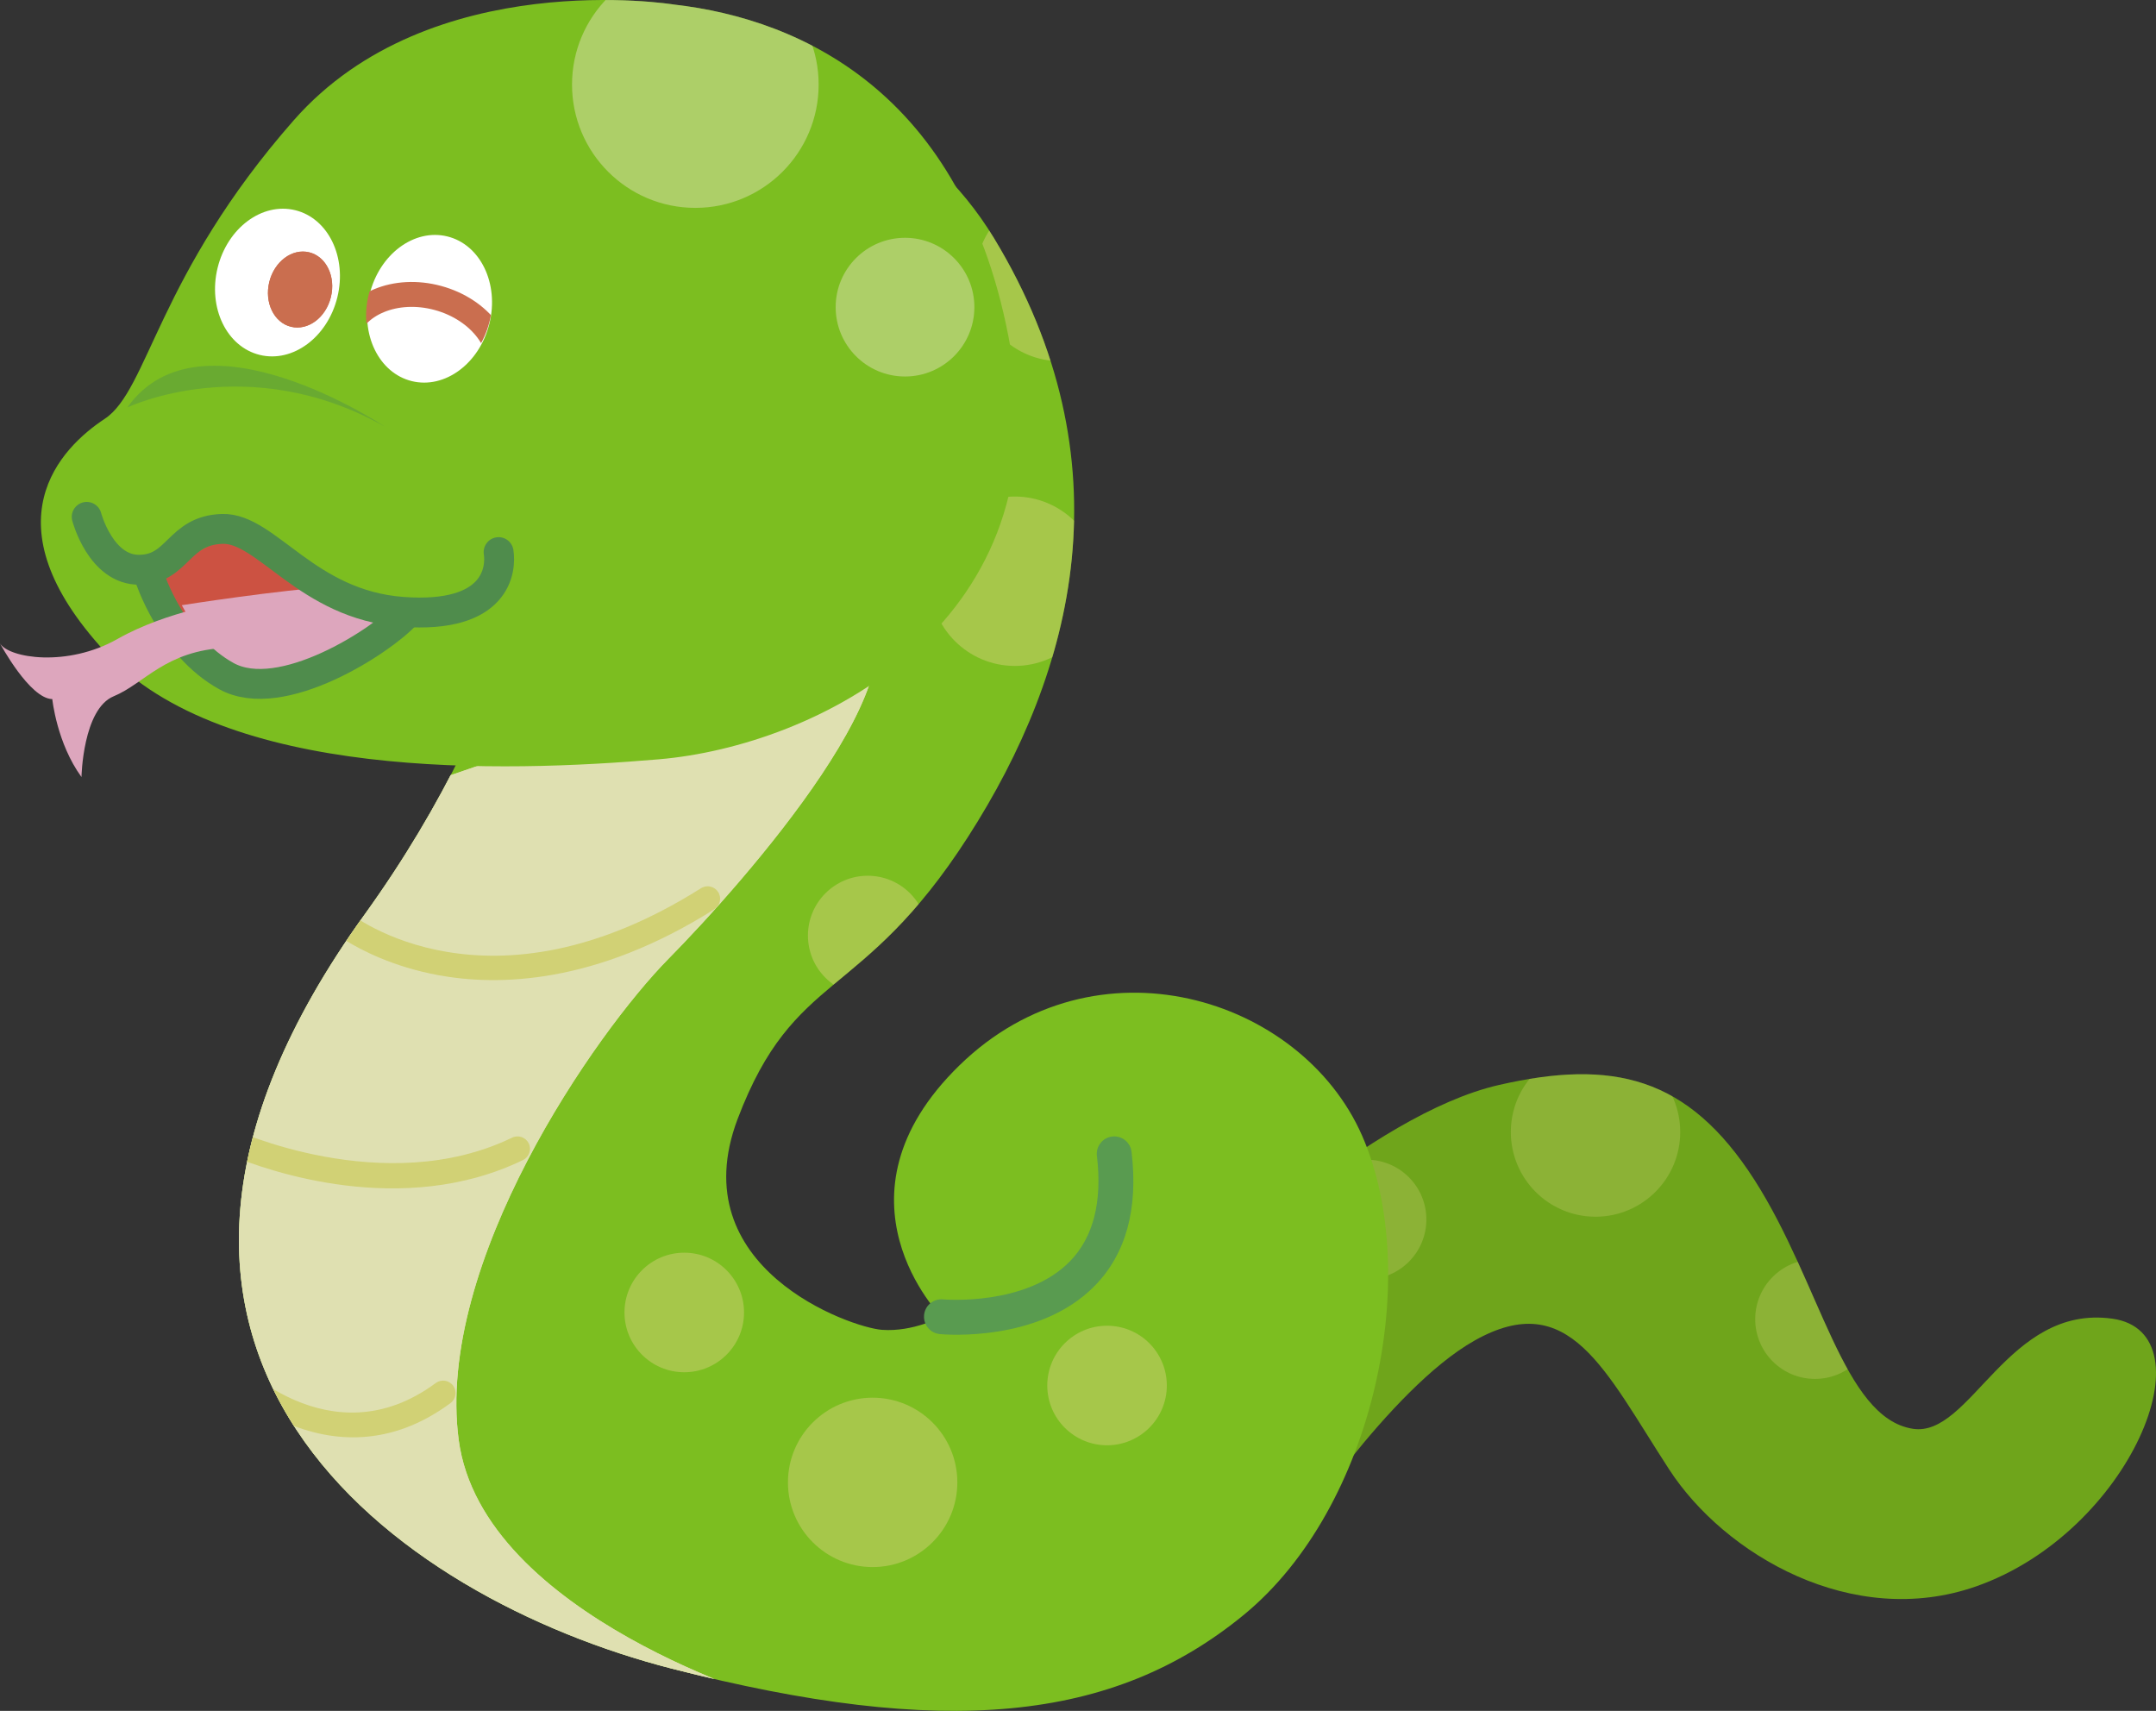
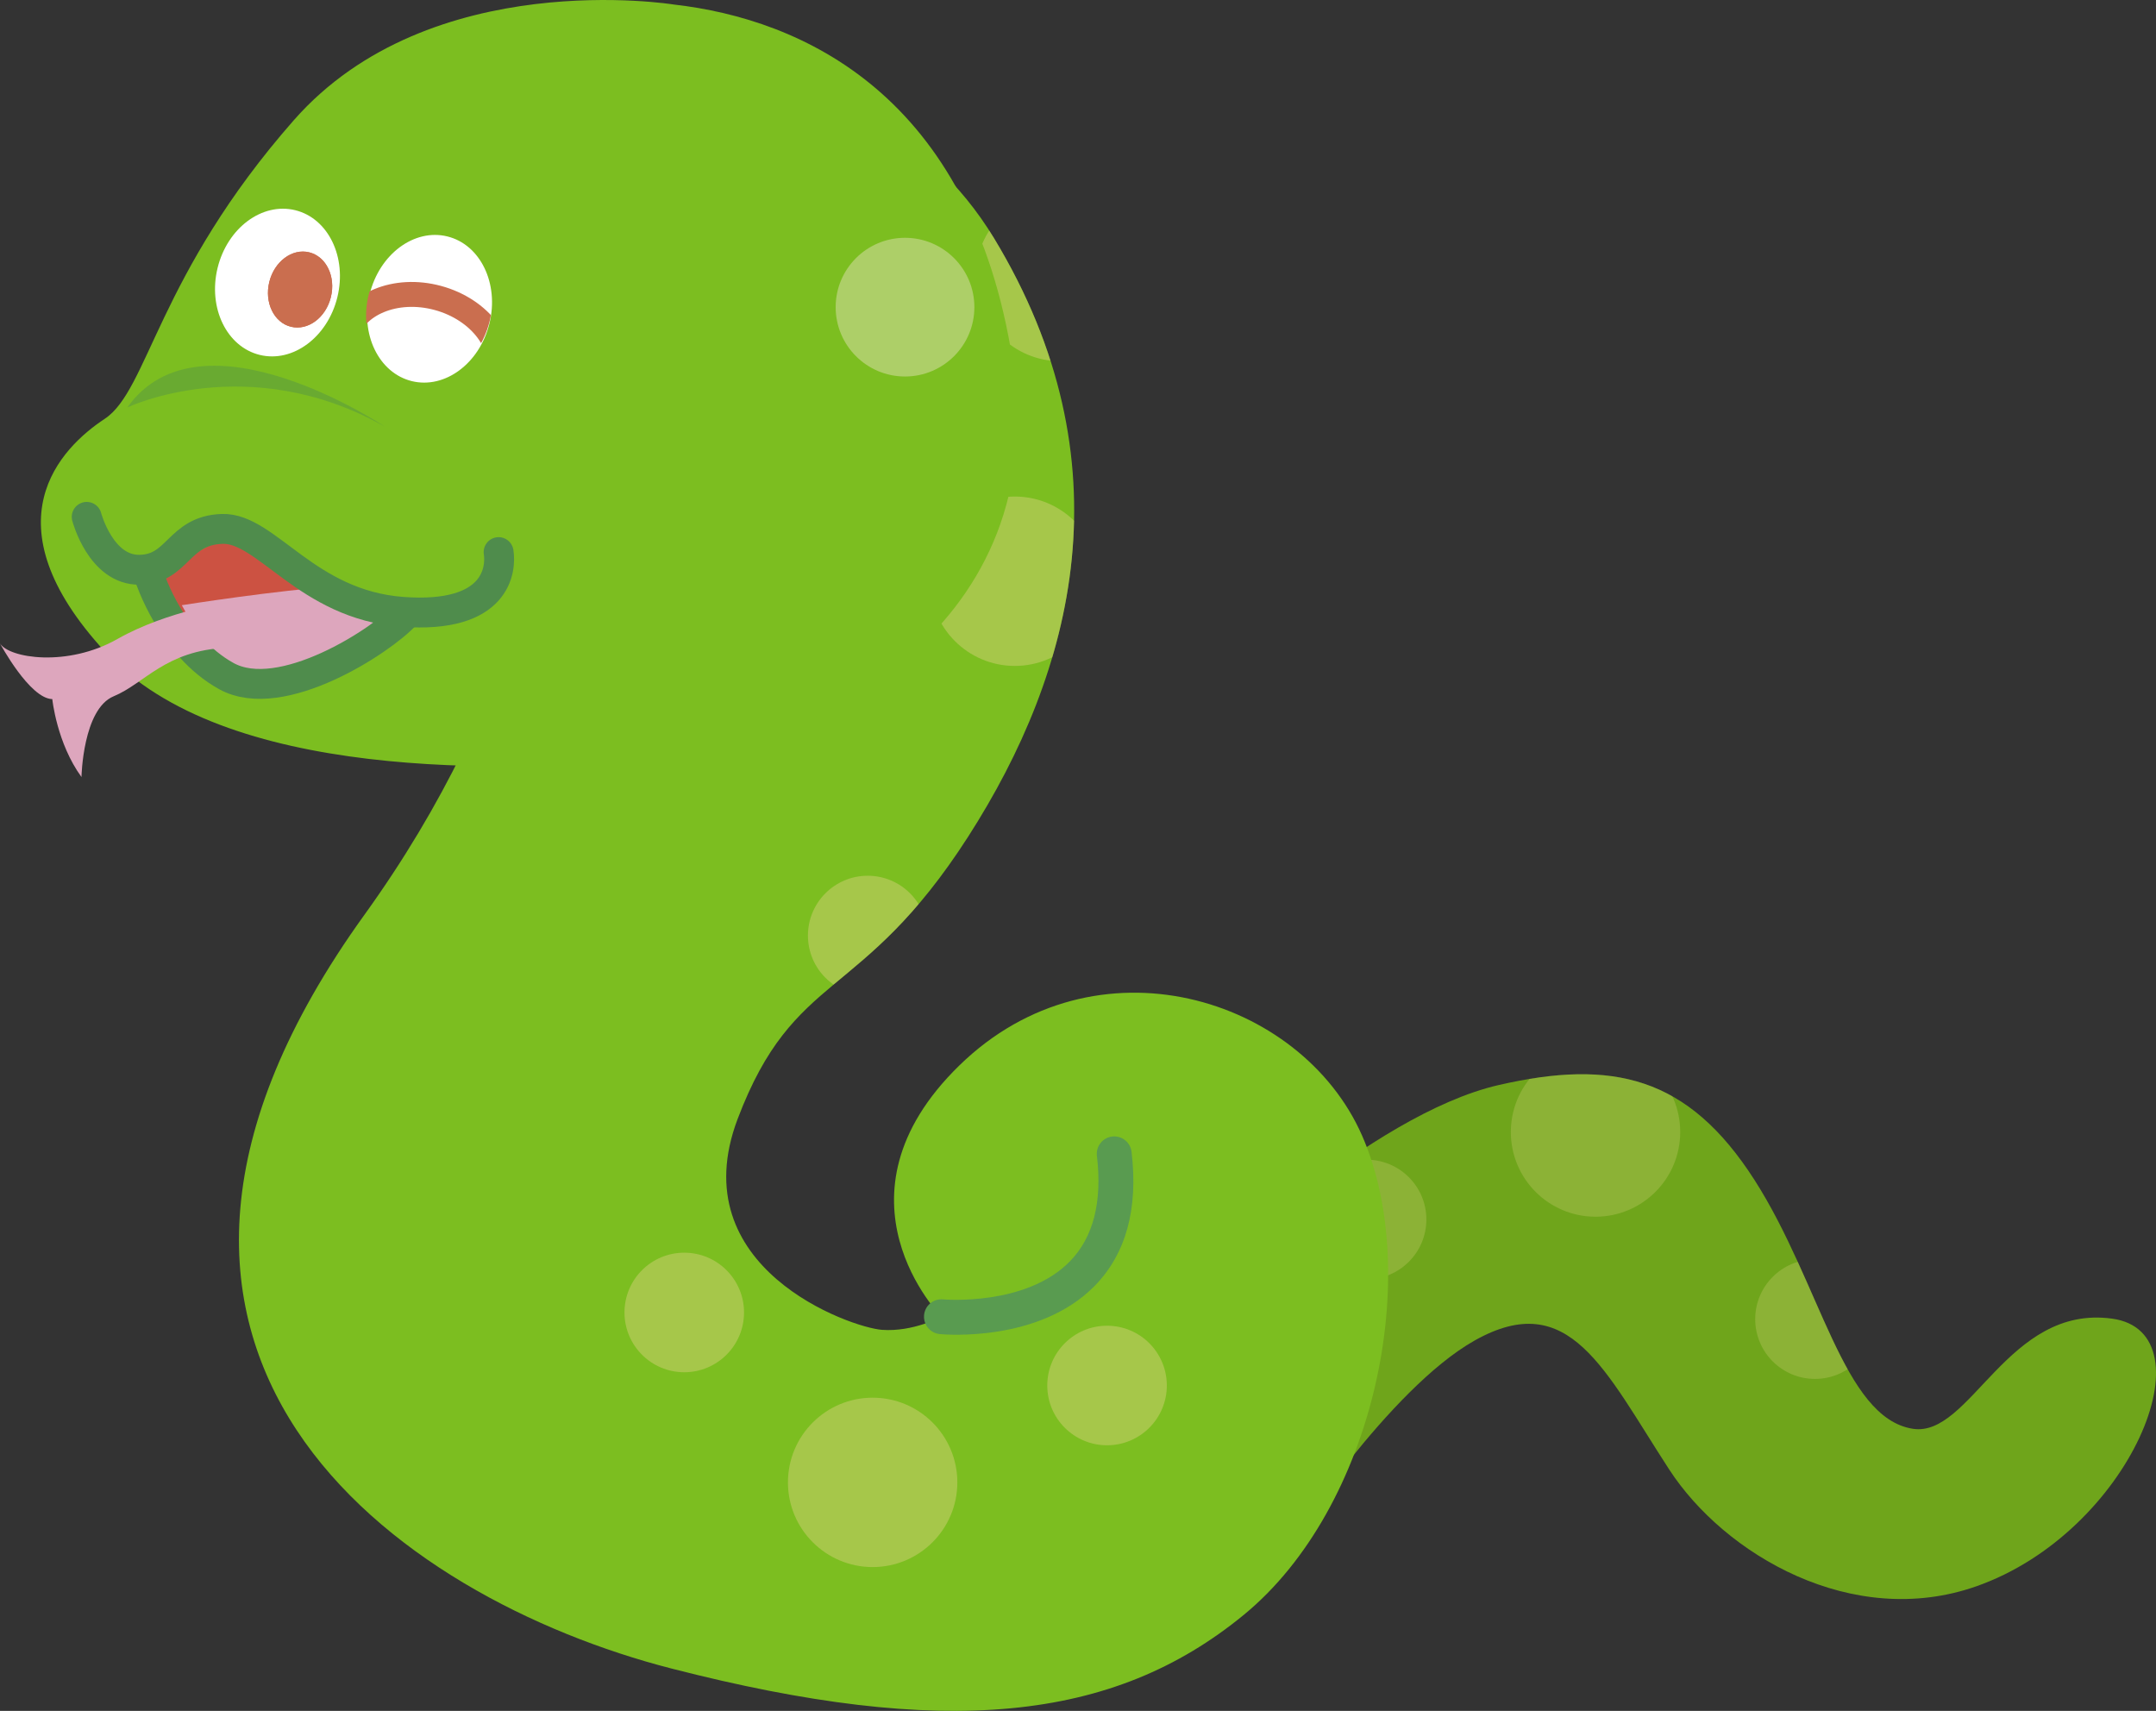
<svg xmlns="http://www.w3.org/2000/svg" id="b" viewBox="0 0 432.766 343.42">
  <rect x="0" y="0" width="432.766" height="343.42" fill="#333333" stroke="none" />
  <defs>
    <clipPath id="f">
      <path d="M241.676,256.476s33.256-32.762,59.188-38.69c22.801-5.212,37.948-1.792,51.303,19.055,13.281,20.731,17.773,47.753,31.779,49.952,11.595,1.82,19.035-25.033,40.045-22.101,19.987,2.789,3.698,42.889-27.362,53.746-24.85,8.687-50.486-6.424-61.564-23.453-12.965-19.931-20.033-36.645-39.088-25.896-17.218,9.713-37.134,40.554-37.134,40.554l-17.168-53.168Z" style="fill:none;" />
    </clipPath>
    <clipPath id="h">
      <path d="M107.408,9.562s64.972-6.592,92.116,38.243c27.145,44.835,16.198,86.849-5.22,120.184-21.419,33.335-34.889,26.66-46.235,56.598-11.346,29.938,22.669,41.894,28.977,42.347,6.308.453,11.92-2.631,11.92-2.631,0,0-23.646-23.893,3.628-50.466,27.274-26.573,68.521-13.78,80.787,14.05,12.267,27.83,2.557,74.689-23.723,96.261s-60.122,24.846-114.909,10.763c-54.787-14.084-125.193-63.037-61.596-151.289C136.749,95.37,107.408,9.562,107.408,9.562Z" style="fill:none;" />
    </clipPath>
    <clipPath id="i">
-       <path d="M107.408,9.562s64.972-6.592,92.116,38.243c27.145,44.835,16.198,86.849-5.22,120.184-21.419,33.335-34.889,26.66-46.235,56.598-11.346,29.938,22.669,41.894,28.977,42.347,6.308.453,11.92-2.631,11.92-2.631,0,0-23.646-23.893,3.628-50.466,27.274-26.573,68.521-13.78,80.787,14.05,12.267,27.83,2.557,74.689-23.723,96.261s-60.122,24.846-114.909,10.763c-54.787-14.084-125.193-63.037-61.596-151.289C136.749,95.37,107.408,9.562,107.408,9.562Z" style="fill:none;" />
-     </clipPath>
+       </clipPath>
    <clipPath id="k">
      <path d="M135.271.912s-48.878-7.968-76.285,23.206-29.196,54.165-37.974,59.958c-8.778,5.793-23.825,20.813.064,46.728,23.889,25.915,79.992,24.267,111.193,21.607,31.521-2.687,79.33-26.67,70.995-80.055C194.929,18.97,160.949,3.836,135.271.912Z" style="fill:none;" />
    </clipPath>
    <clipPath id="l">
      <ellipse cx="86.144" cy="61.812" rx="15.003" ry="12.416" transform="translate(1.865 126.143) rotate(-73.016)" style="fill:none;" />
    </clipPath>
  </defs>
  <g id="c">
    <g id="d">
      <g id="e">
        <path d="M241.676,256.476s33.256-32.762,59.188-38.69c22.801-5.212,37.948-1.792,51.303,19.055,13.281,20.731,17.773,47.753,31.779,49.952,11.595,1.82,19.035-25.033,40.045-22.101,19.987,2.789,3.698,42.889-27.362,53.746-24.85,8.687-50.486-6.424-61.564-23.453-12.965-19.931-20.033-36.645-39.088-25.896-17.218,9.713-37.134,40.554-37.134,40.554l-17.168-53.168Z" style="fill:#6fa51b;" />
        <g style="clip-path:url(#f);">
          <circle cx="320.264" cy="227.226" r="17" style="fill:#d1d175; opacity:.3;" />
          <circle cx="274.31" cy="244.784" r="12" style="fill:#d1d175; opacity:.3;" />
          <circle cx="364.316" cy="264.785" r="12" style="fill:#d1d175; opacity:.3;" />
        </g>
      </g>
      <g id="g">
        <path d="M107.408,9.562s64.972-6.592,92.116,38.243c27.145,44.835,16.198,86.849-5.22,120.184-21.419,33.335-34.889,26.66-46.235,56.598-11.346,29.938,22.669,41.894,28.977,42.347,6.308.453,11.92-2.631,11.92-2.631,0,0-23.646-23.893,3.628-50.466,27.274-26.573,68.521-13.78,80.787,14.05,12.267,27.83,2.557,74.689-23.723,96.261s-60.122,24.846-114.909,10.763c-54.787-14.084-125.193-63.037-61.596-151.289C136.749,95.37,107.408,9.562,107.408,9.562Z" style="fill:#7cbe20;" />
        <g style="clip-path:url(#h);">
          <circle cx="212.852" cy="55.503" r="17" style="fill:#d1d175; opacity:.5;" />
          <circle cx="203.7" cy="116.669" r="17" style="fill:#d1d175; opacity:.5;" />
          <circle cx="175.162" cy="297.552" r="17" style="fill:#d1d175; opacity:.5;" />
          <circle cx="174.175" cy="187.784" r="12" style="fill:#d1d175; opacity:.5;" />
          <circle cx="137.349" cy="263.447" r="12" style="fill:#d1d175; opacity:.5;" />
          <circle cx="222.214" cy="278.107" r="12" style="fill:#d1d175; opacity:.5;" />
        </g>
        <g style="clip-path:url(#i);">
          <path d="M68.158,179.171c-18.295,14.813-43.104,93.958-7.749,123.398,35.355,29.439,96.371,39.261,96.371,39.261,0,0-59.967-17.255-64.705-52.787-4.738-35.532,27.434-81.728,42.161-96.644,14.728-14.917,54.252-59.435,38.02-71.554,0,0-15.993,12.16-28.906,21.808-12.913,9.649-46.579,10.779-46.579,10.779l-14.326,4.931-14.288,20.808Z" style="fill:#dfe0b1;" />
          <path d="M68.158,179.171c-18.295,14.813-43.104,93.958-7.749,123.398,35.355,29.439,96.371,39.261,96.371,39.261,0,0-59.967-17.255-64.705-52.787-4.738-35.532,27.434-81.728,42.161-96.644,14.728-14.917,54.252-59.435,38.02-71.554,0,0-15.993,12.16-28.906,21.808-12.913,9.649-46.579,10.779-46.579,10.779l-14.326,4.931-14.288,20.808Z" style="fill:#dfe0b1;" />
          <path d="M46.251,231.905c-1.099-.456-1.77-.771-1.941-.851-1.246-.593-1.776-2.082-1.185-3.329.591-1.247,2.096-1.766,3.33-1.188.301.142,30.688,14.246,56.34,1.819,1.242-.601,2.737-.082,3.34,1.16.602,1.243.082,2.738-1.16,3.34-24.254,11.751-51.285,2.138-58.723-.95Z" style="fill:#d1d175;" />
          <path d="M57.823,285.769c-9.234-3.834-15.284-10.348-15.401-10.475-.929-1.021-.854-2.603.167-3.532,1.021-.927,2.602-.856,3.529.166h0c.808.883,20.031,21.448,41.341,5.687,1.11-.821,2.675-.589,3.496.523.821,1.11.587,2.676-.523,3.496-12.169,9.001-23.83,7.781-32.61,4.136Z" style="fill:#d1d175;" />
          <path d="M76.351,192.315c-6.148-2.552-9.55-5.287-9.76-5.458-1.07-.872-1.229-2.447-.357-3.517s2.445-1.23,3.515-.358c1.169.944,28.386,22.181,70.967-4.694,1.168-.735,2.711-.386,3.448.78.737,1.168.388,2.711-.78,3.449-23.818,15.031-43.341,15.475-55.525,13.2-4.512-.842-8.369-2.099-11.508-3.402Z" style="fill:#d1d175;" />
        </g>
        <path d="M187.623,267.537c-1.383-.574-2.291-2-2.141-3.568.185-1.923,1.892-3.331,3.814-3.149h0c.165.016,16.631,1.433,25.48-7.651,4.687-4.812,6.505-11.926,5.404-21.148-.229-1.919,1.14-3.661,3.06-3.891,1.921-.227,3.661,1.141,3.89,3.06,1.367,11.443-1.112,20.49-7.369,26.892-11.217,11.478-30.323,9.783-31.13,9.705-.356-.034-.695-.12-1.008-.251Z" style="fill:#599b50;" />
      </g>
      <g id="j">
        <path d="M135.271.912s-48.878-7.968-76.285,23.206-29.196,54.165-37.974,59.958c-8.778,5.793-23.825,20.813.064,46.728,23.889,25.915,79.992,24.267,111.193,21.607,31.521-2.687,79.33-26.67,70.995-80.055C194.929,18.97,160.949,3.836,135.271.912Z" style="fill:#7cbe20;" />
        <g style="clip-path:url(#k);">
-           <circle cx="139.572" cy="16.975" r="24.751" style="fill:#dfe0b1; opacity:.5;" />
          <circle cx="181.661" cy="61.654" r="13.922" style="fill:#dfe0b1; opacity:.5;" />
        </g>
        <path d="M32.188,115.455s3.556,8.378,8.948,14.231c5.392,5.854,11.015,6.084,18.474,3.791,7.459-2.293,17.674-8.373,18.592-9.635.918-1.262-12.277-7.003-17.325-10.676-5.048-3.673-7.916-7.69-14.286-5.569-6.369,2.122-14.403,7.858-14.403,7.858Z" style="fill:#cc5242;" />
        <path d="M36.49,121.481s19.718-3.109,30.745-3.73l11.584,6.918s-19.955,11.162-26.668,11.103c-6.713-.059-11.015-6.084-11.015-6.084l-4.646-8.206Z" style="fill:#dda6bd;" />
        <path d="M17.403,103.748s2.809,10.73,10.612,10.617,7.69-7.916,16.584-8.201c8.893-.285,16.923,15.208,36.144,16.647,19.221,1.439,19.854-8.717,19.339-11.988" style="fill:none; stroke:#4f8c4c; stroke-linecap:round; stroke-linejoin:round; stroke-width:6px;" />
        <path d="M30.007,115.799s4.415,13.829,15.43,19.913c11.015,6.084,31.272-7.165,36.035-12.386" style="fill:none; stroke:#4f8c4c; stroke-linecap:round; stroke-linejoin:round; stroke-width:6px;" />
        <path d="M46.746,120.671s-13.155,1.891-23.169,7.59c-10.015,5.699-21.76,3.868-23.577.889,0,0,5.946,11.09,10.496,11.177,0,0,.902,8.852,5.859,15.64,0,0,.261-13.649,6.467-16.208,6.207-2.559,10.349-9.173,22.675-9.741,0,0,6.701-.408,9.928-1.149,0,0-1.73-7.529-8.679-8.197Z" style="fill:#dda6bd;" />
        <ellipse cx="55.698" cy="56.717" rx="14.954" ry="12.375" transform="translate(-12.652 97.304) rotate(-76.222)" style="fill:#fff;" />
        <ellipse cx="60.235" cy="58.118" rx="7.692" ry="6.366" transform="translate(-10.556 102.778) rotate(-76.222)" style="fill:#ca6e4f;" />
        <ellipse cx="60.235" cy="58.118" rx="7.692" ry="6.366" transform="translate(-10.556 102.778) rotate(-76.222)" style="fill:#ca6e4f;" />
        <ellipse cx="86.225" cy="61.98" rx="14.954" ry="12.375" transform="translate(5.493 130.962) rotate(-76.222)" style="fill:#fff;" />
        <g style="clip-path:url(#l);">
          <path d="M69.271,67.585c1.795-6.602,10.137-10.083,18.632-7.773,8.495,2.309,13.927,9.534,12.132,16.136" style="fill:none; stroke:#ca6e4f; stroke-linecap:round; stroke-linejoin:round; stroke-width:5px;" />
        </g>
        <path d="M25.554,81.795s24.299-11.665,51.77,3.889c0,0-36.988-24.802-51.77-3.889Z" style="fill:#4f8c4c; opacity:.4;" />
      </g>
    </g>
  </g>
</svg>